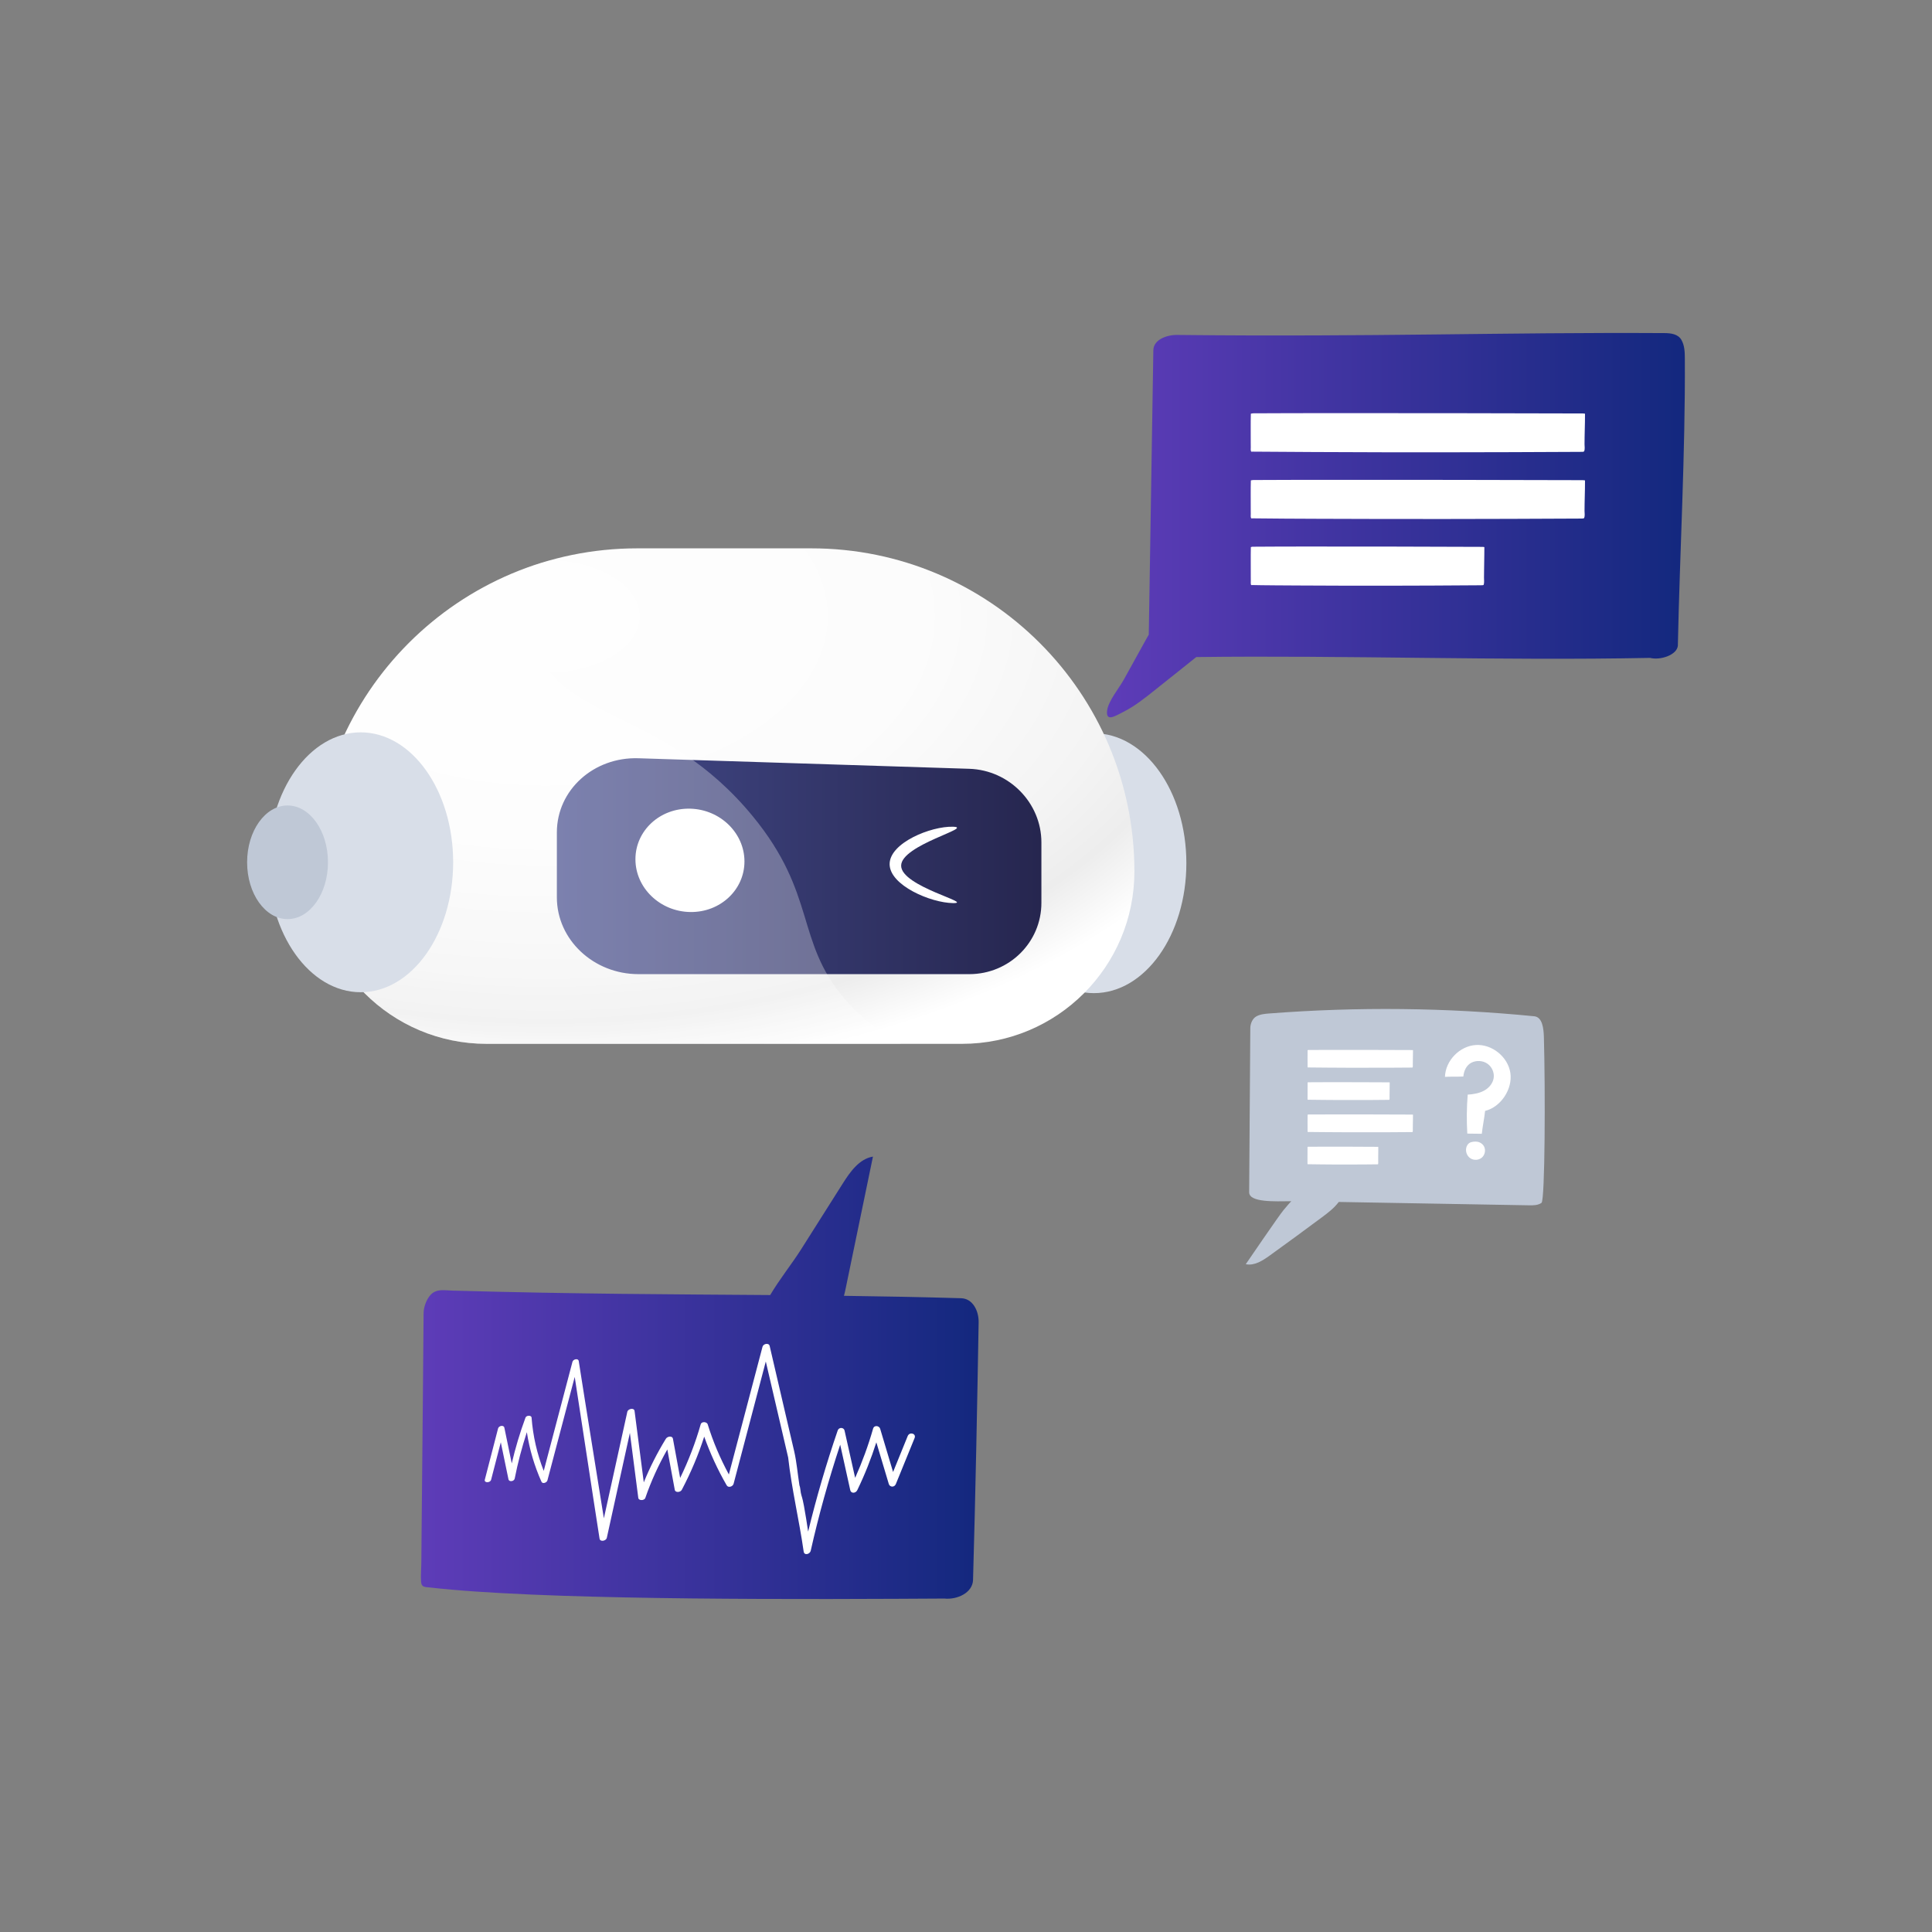
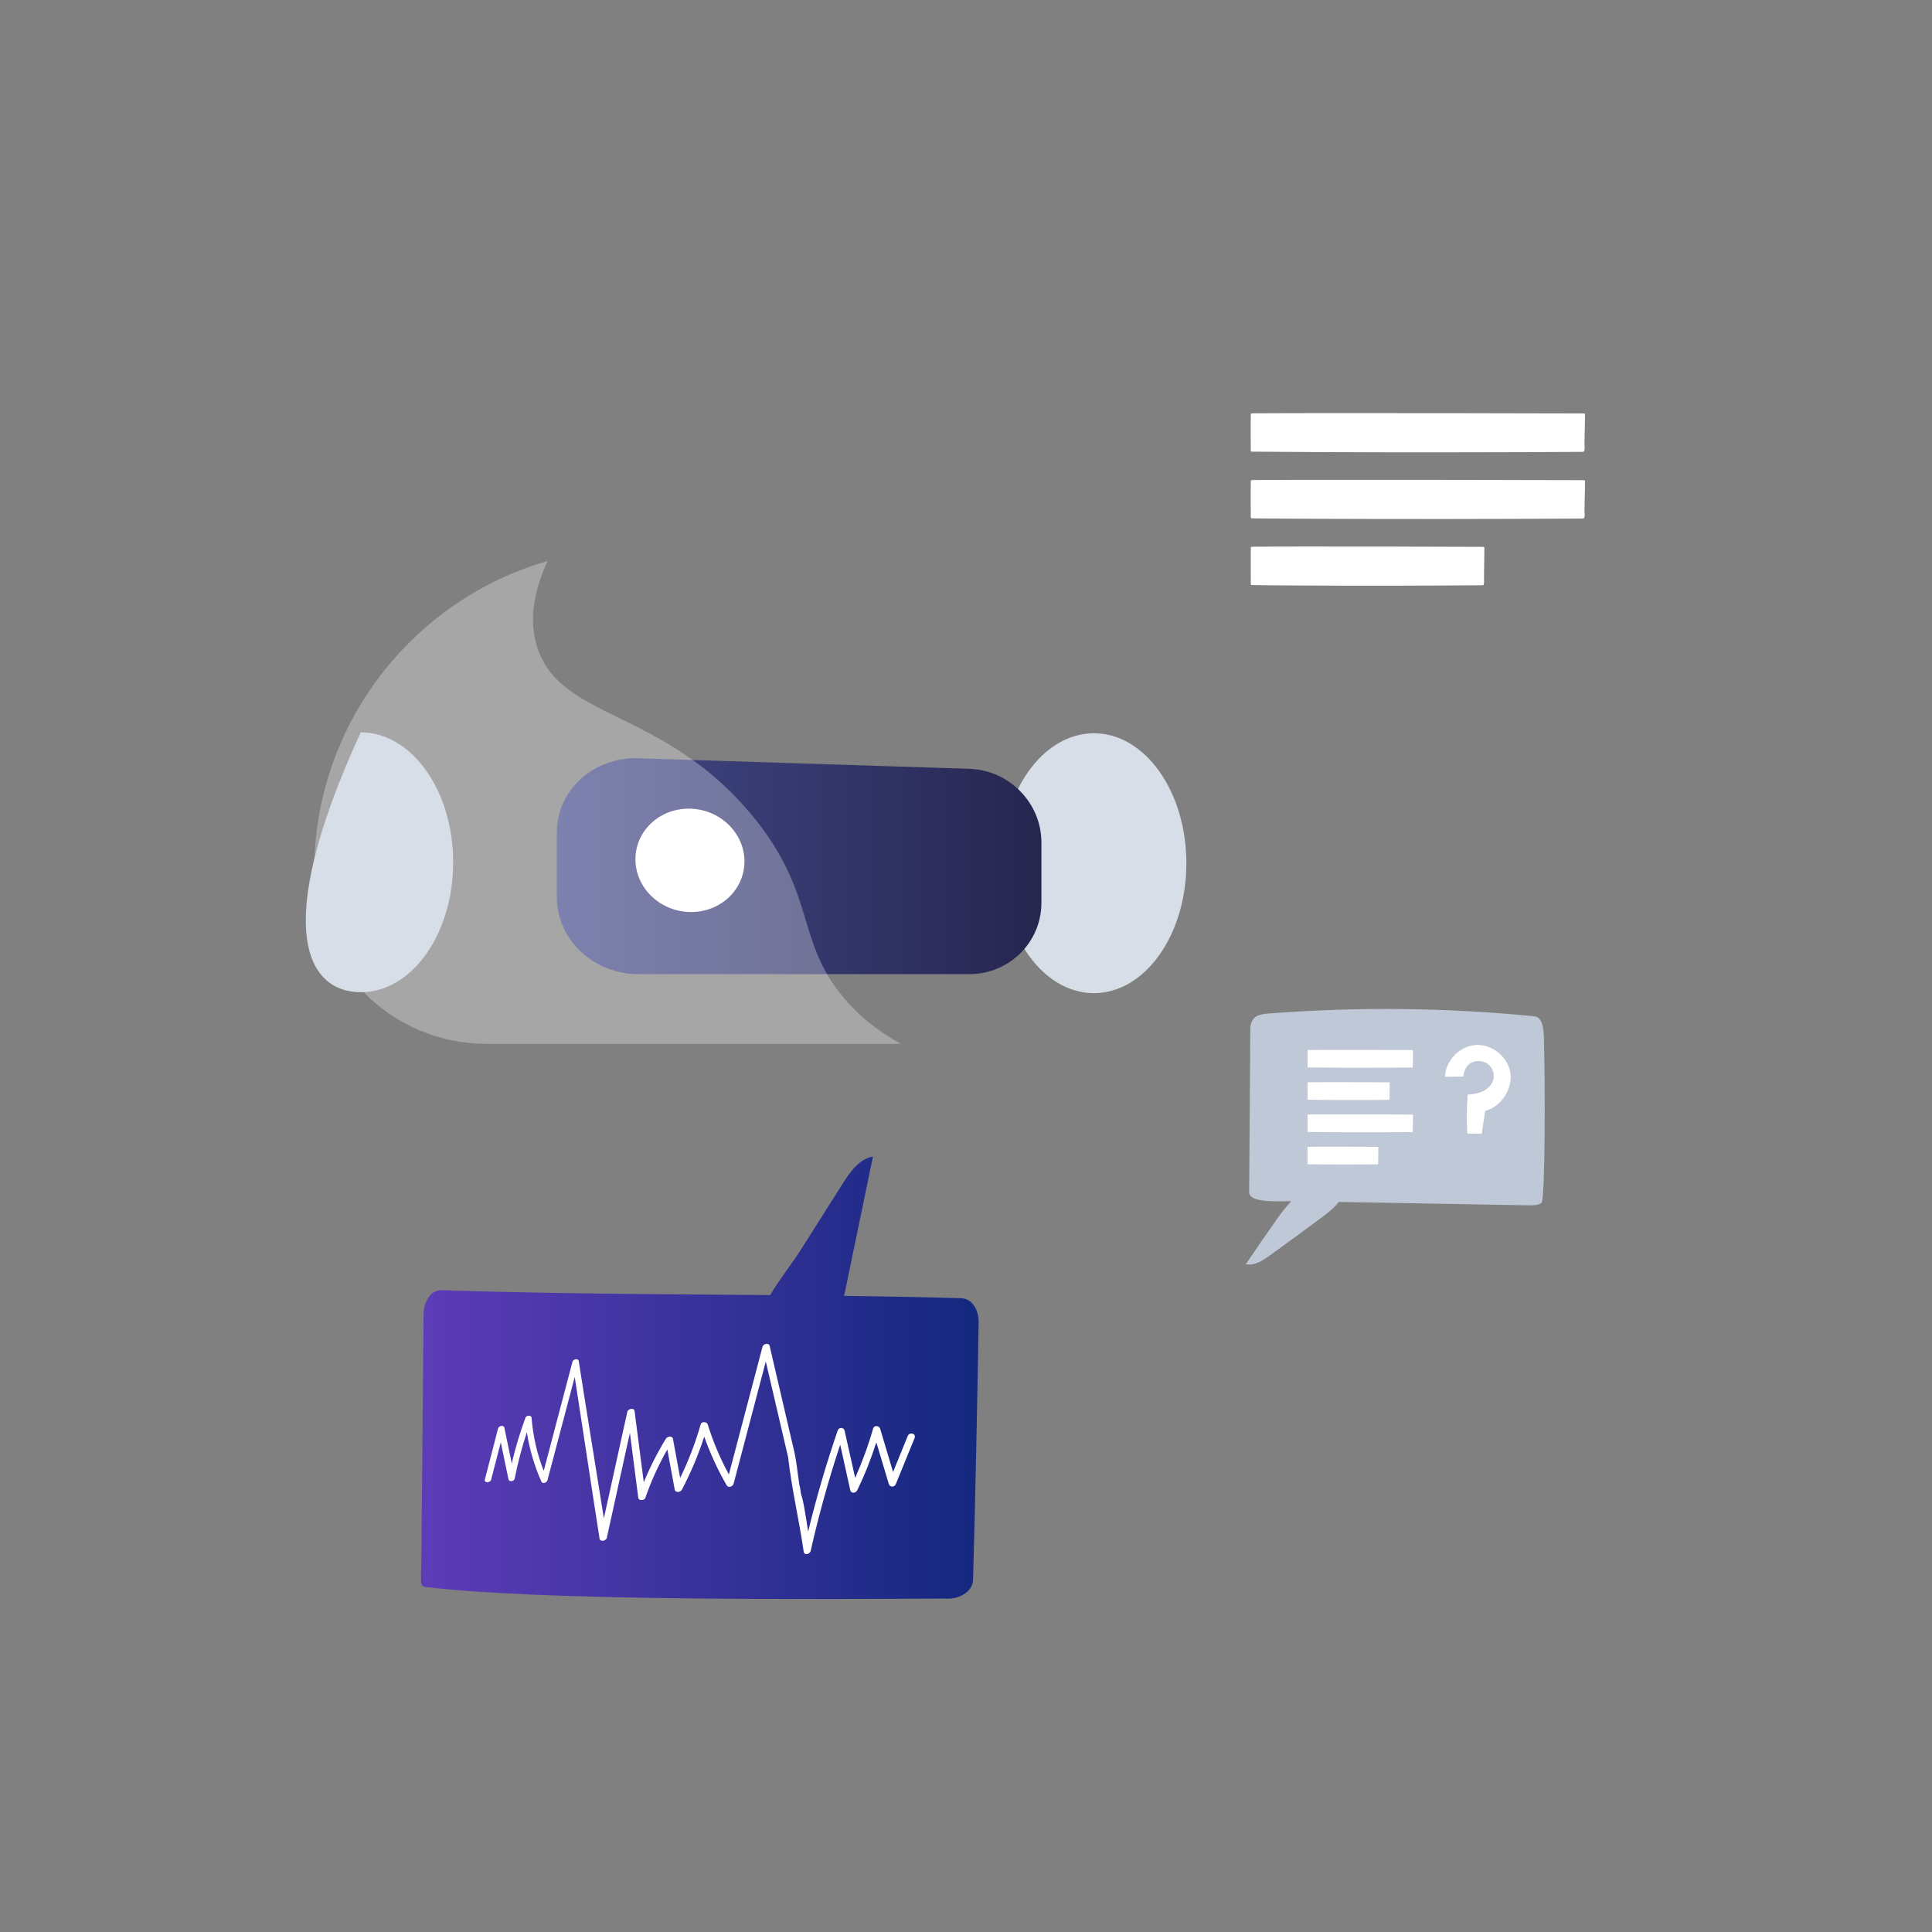
<svg xmlns="http://www.w3.org/2000/svg" width="430" height="430" viewBox="0 0 430 430" fill="none">
  <rect x="0" y="0" width="430" height="430" fill="#808080" stroke="none" />
  <path d="M243.468 221.04C254.833 221.04 264.046 208.092 264.046 192.12C264.046 176.148 254.833 163.2 243.468 163.2C232.102 163.2 222.889 176.148 222.889 192.12C222.889 208.092 232.102 221.04 243.468 221.04Z" fill="#D8DEE8" />
-   <path d="M180.572 122.043H141.839C102.125 122.043 69.93 154.238 69.93 193.952V193.953C69.93 215.145 87.11 232.324 108.301 232.324H214.11C235.303 232.324 252.481 215.145 252.481 193.953C252.481 154.238 220.287 122.043 180.572 122.043Z" fill="url(#paint0_radial_735_1029)" />
  <path d="M215.729 216.813H142.105C132.128 216.813 123.941 209.166 123.941 199.731V185.265C123.941 175.831 132.128 168.444 142.105 168.762L215.729 171.11C224.639 171.394 231.782 178.73 231.782 187.496V200.939C231.782 209.707 224.639 216.813 215.729 216.813Z" fill="url(#paint1_linear_735_1029)" />
  <path d="M165.692 191.731C165.692 198.032 160.328 203.071 153.658 202.987C146.929 202.902 141.428 197.641 141.428 191.237C141.428 184.834 146.928 179.797 153.658 179.986C160.328 180.173 165.692 185.43 165.692 191.731Z" fill="white" />
-   <path d="M200.565 192.676C200.565 197.333 216.974 201.059 212.093 200.999C207.168 200.938 198 197.054 198 192.324C198 187.594 207.168 183.869 212.093 184.004C216.974 184.137 200.565 188.019 200.565 192.676Z" fill="white" />
  <path opacity="0.3" d="M187.924 222.238C176.973 209.373 181.839 199.084 167.524 181.65C147.828 157.661 124.851 160.375 119.587 144.105C118.128 139.597 117.961 133.408 121.873 124.855C91.874 133.508 69.93 161.166 69.93 193.953V193.954C69.93 215.146 87.11 232.326 108.301 232.326H200.511C194.989 229.314 190.953 225.797 187.924 222.238Z" fill="white" />
-   <path d="M80.278 220.838C91.643 220.838 100.857 207.89 100.857 191.918C100.857 175.946 91.643 162.998 80.278 162.998C68.913 162.998 59.699 175.946 59.699 191.918C59.699 207.89 68.913 220.838 80.278 220.838Z" fill="#D8DEE8" />
-   <path d="M63.998 204.564C68.968 204.564 72.997 198.902 72.997 191.918C72.997 184.934 68.968 179.272 63.998 179.272C59.029 179.272 55 184.934 55 191.918C55 198.902 59.029 204.564 63.998 204.564Z" fill="#BFC8D6" />
-   <path d="M374.992 79.918C374.984 78.45 374.959 76.908 374.221 75.637C373.483 74.366 371.949 74.144 370.473 74.136C334.385 73.931 305.802 75.022 261.972 74.546C259.65 74.522 256.739 75.612 256.698 77.933C256.362 99.037 256.017 120.14 255.681 141.251C255.459 141.62 255.254 141.989 255.049 142.358C253.393 145.352 251.736 148.346 250.079 151.339C249.07 153.16 246.651 156.047 246.405 158.18C246.109 160.763 248.25 159.336 250.03 158.442C252.54 157.179 254.77 155.399 256.96 153.652C260.061 151.184 263.153 148.715 266.253 146.238C299.724 145.82 333.868 147.083 367.25 146.426C369.53 147.001 373.204 145.803 373.434 143.736C373.877 122.576 375.107 101.079 374.992 79.918Z" fill="url(#paint2_linear_735_1029)" />
+   <path d="M80.278 220.838C91.643 220.838 100.857 207.89 100.857 191.918C100.857 175.946 91.643 162.998 80.278 162.998C59.699 207.89 68.913 220.838 80.278 220.838Z" fill="#D8DEE8" />
  <path d="M352.575 100.447C352.796 99.922 352.657 99.389 352.665 98.864C352.681 98.315 352.673 97.773 352.681 97.224C352.698 96.133 352.73 95.034 352.755 93.943C352.763 93.328 352.78 92.713 352.771 92.098C352.771 92.065 352.632 92.04 352.484 92.04C352.427 92.032 352.361 92.024 352.271 92.024C342.724 91.975 304.635 91.934 295.138 91.95C289.757 91.958 284.369 91.958 278.996 91.991C278.816 91.991 278.701 92.016 278.652 92.032C278.513 92.04 278.398 92.057 278.398 92.09C278.332 94.279 278.389 96.469 278.373 98.659C278.373 98.954 278.373 99.258 278.381 99.553C278.381 99.865 278.316 100.185 278.463 100.505C278.48 100.537 278.701 100.546 278.791 100.521C278.816 100.521 278.832 100.521 278.857 100.521C281.219 100.57 302.814 100.652 307.58 100.66C317.159 100.677 326.739 100.669 336.31 100.636C341.732 100.619 346.267 100.578 351.689 100.57C352.156 100.578 352.517 100.57 352.575 100.447Z" fill="white" />
  <path d="M352.575 115.293C352.796 114.768 352.657 114.235 352.665 113.71C352.681 113.16 352.673 112.619 352.681 112.069C352.698 110.979 352.73 109.88 352.755 108.789C352.763 108.174 352.78 107.558 352.771 106.943C352.771 106.91 352.632 106.886 352.484 106.886C352.427 106.878 352.361 106.869 352.271 106.869C342.724 106.82 304.635 106.779 295.138 106.796C289.757 106.804 284.369 106.804 278.996 106.837C278.816 106.837 278.701 106.861 278.652 106.878C278.513 106.886 278.398 106.902 278.398 106.935C278.332 109.125 278.389 111.315 278.373 113.505C278.373 113.808 278.373 114.103 278.381 114.399C278.381 114.71 278.316 115.03 278.463 115.35C278.48 115.383 278.701 115.391 278.791 115.367C278.816 115.367 278.832 115.367 278.857 115.367C281.219 115.416 290.856 115.457 293.292 115.465C298.057 115.481 302.823 115.498 307.588 115.506C317.167 115.522 326.747 115.514 336.319 115.481C341.74 115.465 346.276 115.424 351.697 115.416C352.156 115.424 352.517 115.416 352.575 115.293Z" fill="white" />
  <path d="M330.225 130.138C330.381 129.613 330.282 129.08 330.29 128.555C330.299 128.006 330.299 127.464 330.307 126.915C330.323 125.824 330.34 124.725 330.356 123.634C330.364 123.019 330.372 122.404 330.372 121.789C330.372 121.756 330.274 121.731 330.175 121.731C330.134 121.723 330.085 121.715 330.028 121.715C323.36 121.666 296.737 121.625 290.102 121.641C286.345 121.649 282.581 121.649 278.816 121.682C278.693 121.682 278.611 121.707 278.578 121.723C278.48 121.731 278.398 121.748 278.398 121.781C278.348 123.97 278.398 126.16 278.381 128.35C278.381 128.654 278.381 128.949 278.389 129.244C278.389 129.556 278.348 129.876 278.447 130.196C278.455 130.228 278.611 130.237 278.677 130.212C278.693 130.212 278.709 130.212 278.726 130.212C280.374 130.269 287.116 130.302 288.814 130.31C292.144 130.327 295.474 130.343 298.804 130.351C305.496 130.368 312.189 130.36 318.882 130.327C322.671 130.31 325.845 130.269 329.626 130.261C329.938 130.261 330.184 130.253 330.225 130.138Z" fill="white" />
  <path d="M217.814 294.296C217.855 291.729 216.493 289.023 213.926 288.941C204.929 288.678 196.333 288.522 187.836 288.407C187.976 287.915 188.082 287.407 188.189 286.915C190.223 277.081 192.257 267.255 194.291 257.421C191.248 257.921 189.222 260.8 187.566 263.417C184.465 268.321 181.357 273.226 178.257 278.131C176.264 281.272 173.483 284.741 171.416 288.235C149.944 288.071 127.939 288.014 100.619 287.243C99.126 287.202 97.584 286.882 96.346 287.743C95.107 288.604 94.287 290.737 94.279 292.229C94.188 304.672 94.057 317.122 93.942 329.564C93.901 333.616 93.868 337.675 93.828 341.727C93.811 343.704 93.795 345.68 93.778 347.657C93.77 349.133 93.614 350.61 93.721 352.078C93.811 353.324 94.615 353.201 95.706 353.324C97.281 353.505 98.855 353.661 100.43 353.8C104.129 354.128 107.836 354.366 111.535 354.571C120.582 355.071 129.645 355.334 138.708 355.523C148.911 355.736 159.114 355.826 169.325 355.867C179.413 355.908 189.493 355.892 199.581 355.842C203.116 355.826 206.651 355.81 210.194 355.785C213.032 356.088 216.485 354.497 216.567 351.643C217.117 332.558 217.518 311.413 217.814 294.296Z" fill="url(#paint3_linear_735_1029)" />
  <path d="M202.026 319.615C200.943 322.28 199.852 324.946 198.77 327.62C197.81 324.405 196.85 321.198 195.891 317.983C195.694 317.327 194.57 317.097 194.316 317.983C193.258 321.706 191.921 325.348 190.33 328.924C189.543 325.413 188.747 321.895 187.968 318.385C187.812 317.671 186.713 317.589 186.442 318.385C183.892 325.815 181.702 333.32 179.865 340.882C179.586 338.979 179.282 337.076 178.938 335.19C178.782 334.353 178.61 333.55 178.355 332.754C178.134 332.073 178.183 331.237 177.929 330.589C177.535 328.087 177.322 325.455 176.764 323.019C176.166 320.394 175.534 317.769 174.927 315.153C173.713 309.961 172.508 304.761 171.302 299.57C171.121 298.799 169.899 299.053 169.711 299.742C167.201 309.215 164.708 318.696 162.223 328.169C160.279 324.577 158.696 320.862 157.506 316.999C157.334 316.441 156.161 316.301 155.956 316.999C154.8 321.058 153.274 325.036 151.38 328.948C150.847 326.037 150.305 323.125 149.772 320.214C149.641 319.5 148.55 319.664 148.206 320.214C146.27 323.371 144.63 326.611 143.285 329.924C142.604 324.634 141.923 319.344 141.234 314.046C141.136 313.25 139.774 313.529 139.618 314.226C137.88 322.125 136.141 330.031 134.402 337.929C132.548 326.258 130.629 314.604 128.808 302.932C128.702 302.235 127.57 302.498 127.414 303.088C125.274 311.183 123.133 319.279 121.017 327.374C119.516 323.568 118.622 319.598 118.31 315.514C118.269 314.94 117.154 314.981 116.957 315.514C115.71 318.885 114.701 322.289 113.898 325.709C113.348 323.06 112.807 320.419 112.257 317.769C112.118 317.081 111.011 317.318 110.855 317.925C109.862 321.731 108.878 325.537 107.902 329.342C107.714 330.08 109.116 330.072 109.305 329.342C110.035 326.562 110.748 323.781 111.462 321.001C112.028 323.749 112.602 326.496 113.168 329.244C113.307 329.9 114.431 329.711 114.554 329.088C115.235 325.619 116.145 322.174 117.26 318.754C117.843 322.551 118.925 326.225 120.508 329.777C120.771 330.367 121.706 329.974 121.837 329.49C123.879 321.813 125.897 314.136 127.914 306.459C129.785 318.45 131.564 330.458 133.442 342.449C133.566 343.236 134.902 342.974 135.058 342.268C136.772 334.485 138.478 326.701 140.193 318.918C140.816 323.74 141.439 328.563 142.063 333.386C142.145 334.025 143.408 334.025 143.629 333.386C144.9 329.703 146.533 326.102 148.526 322.6C149.075 325.594 149.625 328.588 150.182 331.581C150.305 332.262 151.437 332.172 151.749 331.581C153.783 327.718 155.448 323.765 156.736 319.746C158.064 323.478 159.721 327.103 161.739 330.589C162.108 331.22 163.108 330.851 163.272 330.253C165.675 321.173 168.062 312.102 170.441 303.023C172.106 310.142 173.762 317.261 175.419 324.388C176.207 331.45 177.871 338.315 178.872 345.327C179.003 346.262 180.266 345.943 180.447 345.114C182.227 337.183 184.425 329.326 187 321.542C187.746 324.913 188.493 328.284 189.239 331.655C189.411 332.451 190.445 332.393 190.806 331.655C192.487 328.186 193.89 324.634 195.046 321.017C195.973 324.109 196.891 327.193 197.818 330.285C198.031 331.007 199.057 331.114 199.393 330.285C200.779 326.873 202.173 323.461 203.559 320.058C203.97 319.049 202.436 318.614 202.026 319.615Z" fill="white" />
  <path d="M343.62 230.829C343.563 228.968 343.317 226.368 341.471 226.187C321.885 224.26 302.136 224.047 282.517 225.564C281.533 225.638 280.507 225.728 279.638 226.204C278.769 226.679 278.285 227.819 278.277 228.812C278.195 241 278.113 253.187 278.022 265.383C278.072 267.647 283.649 267.385 287.405 267.352C286.823 267.934 286.281 268.623 285.666 269.337C284.805 270.321 277.268 281.369 277.268 281.369C279.187 281.771 281.041 280.565 282.632 279.417C286.528 276.612 290.399 273.774 294.245 270.911C295.59 269.911 296.977 268.845 297.961 267.516C312.068 267.762 326.183 268.016 340.29 268.262C341.258 268.279 342.291 268.279 343.087 267.721C343.883 267.155 343.948 242.345 343.62 230.829Z" fill="#BFC8D6" />
  <path d="M314.412 237.547C314.478 237.309 314.437 237.063 314.445 236.825C314.453 236.579 314.445 236.325 314.453 236.079C314.462 235.579 314.47 235.078 314.478 234.586C314.478 234.307 314.486 234.028 314.486 233.741C314.486 233.725 314.445 233.717 314.396 233.717C314.38 233.717 314.355 233.709 314.33 233.709C311.32 233.684 299.305 233.668 296.311 233.676C294.613 233.676 292.916 233.676 291.218 233.692C291.16 233.692 291.128 233.7 291.111 233.709C291.07 233.709 291.029 233.717 291.029 233.733C291.005 234.734 291.029 235.726 291.021 236.727C291.021 236.866 291.021 236.997 291.021 237.137C291.021 237.284 291.005 237.424 291.046 237.572C291.054 237.588 291.119 237.588 291.144 237.58C291.152 237.58 291.16 237.58 291.169 237.58C291.915 237.604 298.722 237.637 300.223 237.645C303.242 237.654 306.268 237.654 309.286 237.637C310.992 237.629 312.428 237.613 314.134 237.604C314.281 237.604 314.396 237.604 314.412 237.547Z" fill="white" />
  <path d="M309.244 244.732C309.302 244.494 309.261 244.248 309.269 244.01C309.269 243.764 309.269 243.509 309.277 243.263C309.285 242.763 309.293 242.263 309.293 241.771C309.293 241.492 309.302 241.213 309.302 240.926C309.302 240.91 309.269 240.901 309.228 240.901C309.211 240.901 309.195 240.893 309.179 240.893C306.833 240.868 297.475 240.852 295.145 240.86C293.825 240.86 292.504 240.86 291.176 240.877C291.135 240.877 291.102 240.885 291.094 240.893C291.061 240.893 291.028 240.901 291.028 240.918C291.012 241.918 291.028 242.911 291.02 243.911C291.02 244.051 291.02 244.182 291.02 244.321C291.02 244.469 291.003 244.608 291.036 244.756C291.036 244.773 291.094 244.773 291.118 244.764C291.126 244.764 291.127 244.764 291.135 244.764C291.717 244.789 297.024 244.822 298.188 244.83C300.542 244.838 302.896 244.838 305.25 244.822C306.579 244.814 307.694 244.797 309.031 244.789C309.138 244.789 309.228 244.781 309.244 244.732Z" fill="white" />
  <path d="M314.412 251.908C314.478 251.67 314.437 251.424 314.445 251.186C314.453 250.94 314.445 250.686 314.453 250.44C314.462 249.939 314.47 249.439 314.478 248.947C314.478 248.668 314.486 248.389 314.486 248.102C314.486 248.086 314.445 248.078 314.396 248.078C314.38 248.078 314.355 248.069 314.33 248.069C311.32 248.045 299.305 248.028 296.311 248.037C294.613 248.037 292.916 248.037 291.218 248.053C291.16 248.053 291.128 248.061 291.111 248.069C291.07 248.069 291.029 248.078 291.029 248.094C291.005 249.095 291.029 250.087 291.021 251.088C291.021 251.227 291.021 251.358 291.021 251.498C291.021 251.645 291.005 251.785 291.046 251.932C291.054 251.949 291.119 251.949 291.144 251.941C291.152 251.941 291.16 251.941 291.169 251.941C291.915 251.965 298.722 251.998 300.223 252.006C303.242 252.014 306.268 252.014 309.286 251.998C310.992 251.99 312.428 251.973 314.134 251.965C314.281 251.965 314.396 251.965 314.412 251.908Z" fill="white" />
  <path d="M306.727 259.084C306.776 258.846 306.743 258.6 306.743 258.362C306.743 258.116 306.743 257.862 306.743 257.616C306.743 257.116 306.752 256.615 306.76 256.123C306.76 255.844 306.768 255.566 306.76 255.278C306.76 255.262 306.727 255.254 306.702 255.254C306.694 255.254 306.678 255.246 306.661 255.246C304.644 255.221 296.573 255.205 294.564 255.213C293.424 255.213 292.284 255.213 291.144 255.229C291.103 255.229 291.078 255.237 291.07 255.246C291.045 255.246 291.012 255.254 291.012 255.27C290.996 256.271 291.012 257.263 291.004 258.264C291.004 258.403 291.004 258.535 291.004 258.674C291.004 258.822 290.988 258.961 291.021 259.109C291.021 259.125 291.07 259.125 291.086 259.117C291.094 259.117 291.094 259.117 291.103 259.117C291.603 259.141 296.18 259.174 297.188 259.182C299.214 259.191 301.24 259.191 303.274 259.174C304.422 259.166 305.382 259.15 306.53 259.141C306.637 259.15 306.711 259.141 306.727 259.084Z" fill="white" />
  <path d="M326.662 243.624C326.433 246.511 326.4 249.406 326.572 252.302C327.655 252.318 328.721 252.334 329.803 252.343C329.976 250.661 330.361 248.931 330.533 247.249C334.044 246.396 336.693 242.377 336.16 238.801C335.619 235.226 332.092 232.363 328.483 232.585C324.874 232.798 321.708 236.062 321.602 239.671C322.914 239.597 324.382 239.663 325.694 239.597C325.801 238.359 326.359 237.104 327.466 236.53C328.573 235.955 329.992 236.029 331.026 236.726C332.059 237.432 332.641 238.744 332.436 239.974C332.239 241.155 331.378 242.156 330.328 242.73C329.279 243.312 327.86 243.575 326.662 243.624Z" fill="white" />
-   <path d="M326.958 254.442C326.638 254.688 326.433 255.057 326.343 255.451C326.138 256.329 326.515 257.313 327.269 257.805C328.024 258.297 329.098 258.24 329.787 257.665C330.476 257.091 330.714 256.033 330.329 255.221C330.05 254.647 329.476 254.237 328.852 254.122C328.303 254.024 327.401 254.089 326.958 254.442Z" fill="white" />
  <defs>
    <radialGradient id="paint0_radial_735_1029" cx="0" cy="0" r="1" gradientUnits="userSpaceOnUse" gradientTransform="translate(121.648 137.107) scale(169.943 102.665)">
      <stop stop-color="#FEFEFE" />
      <stop offset="0.49" stop-color="#FCFCFC" />
      <stop offset="0.762" stop-color="#F4F4F4" />
      <stop offset="0.882" stop-color="#EDEDED" />
      <stop offset="1" stop-color="white" />
    </radialGradient>
    <linearGradient id="paint1_linear_735_1029" x1="123.941" y1="192.783" x2="231.782" y2="192.783" gradientUnits="userSpaceOnUse">
      <stop stop-color="#444B8C" />
      <stop offset="0.996" stop-color="#26264F" />
    </linearGradient>
    <linearGradient id="paint2_linear_735_1029" x1="246.377" y1="116.88" x2="375" y2="116.88" gradientUnits="userSpaceOnUse">
      <stop stop-color="#5E3CB8" />
      <stop offset="1" stop-color="#13287E" />
    </linearGradient>
    <linearGradient id="paint3_linear_735_1029" x1="93.684" y1="306.656" x2="217.815" y2="306.656" gradientUnits="userSpaceOnUse">
      <stop stop-color="#5E3CB8" />
      <stop offset="1" stop-color="#13287E" />
    </linearGradient>
  </defs>
</svg>